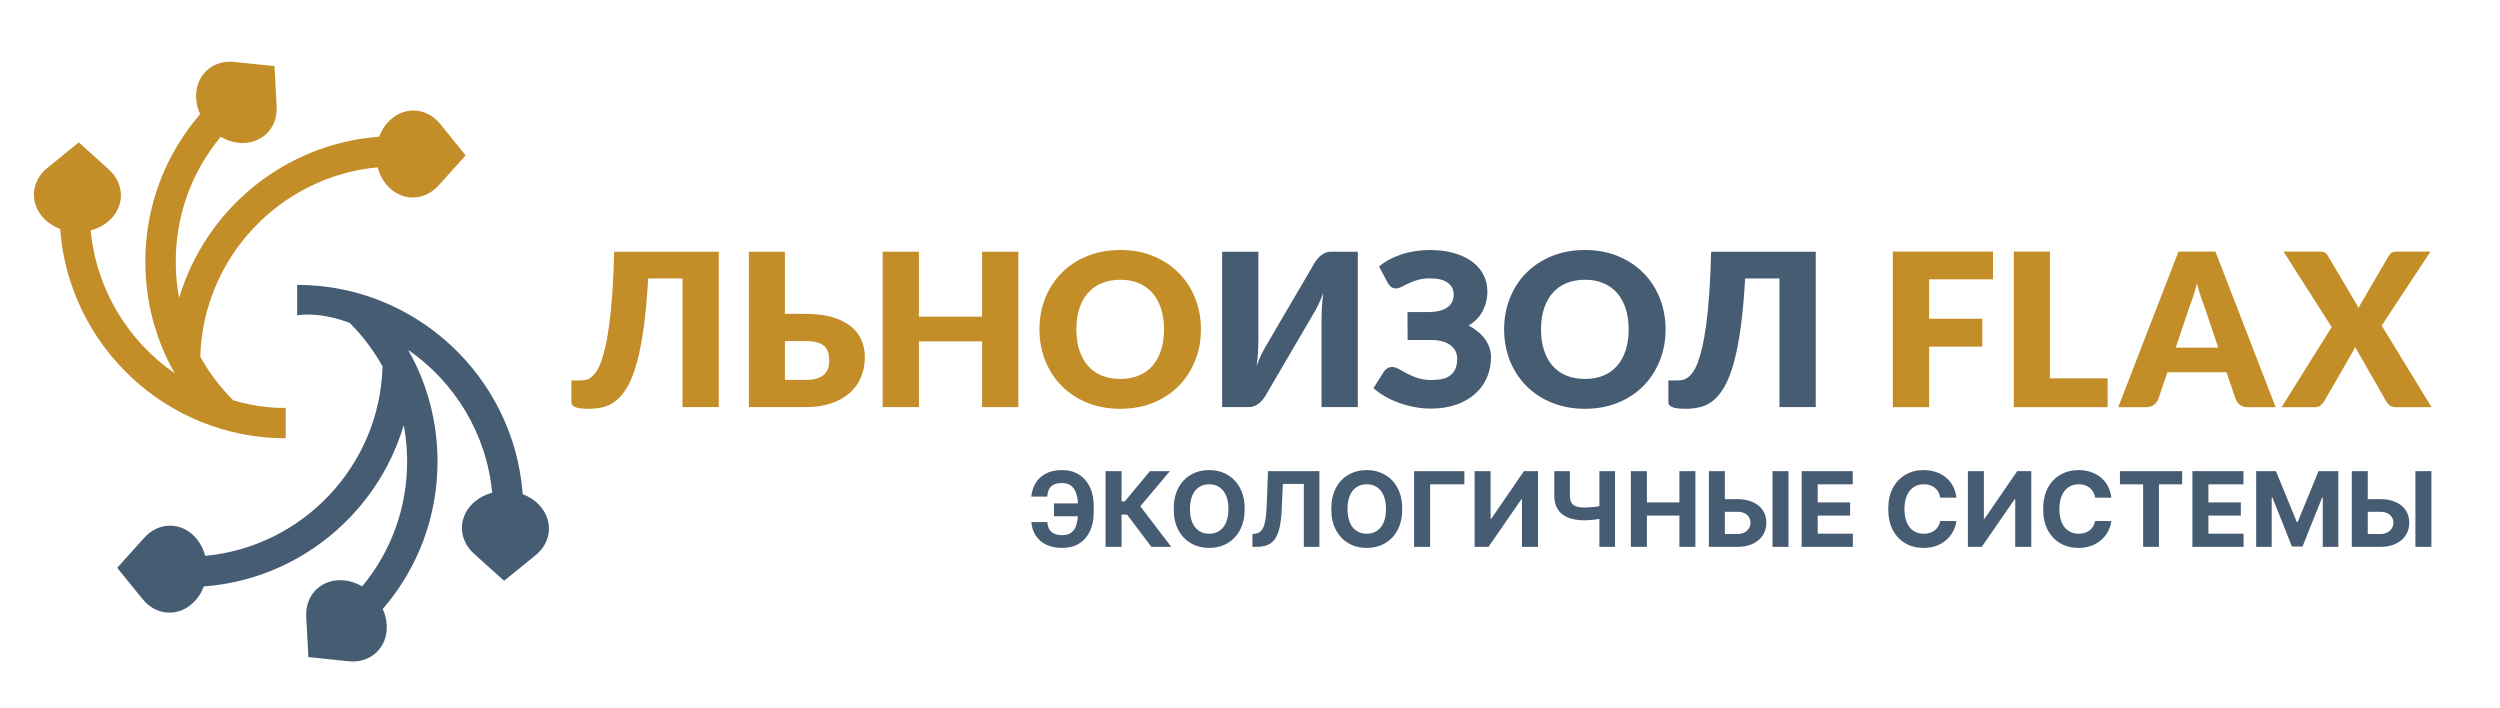
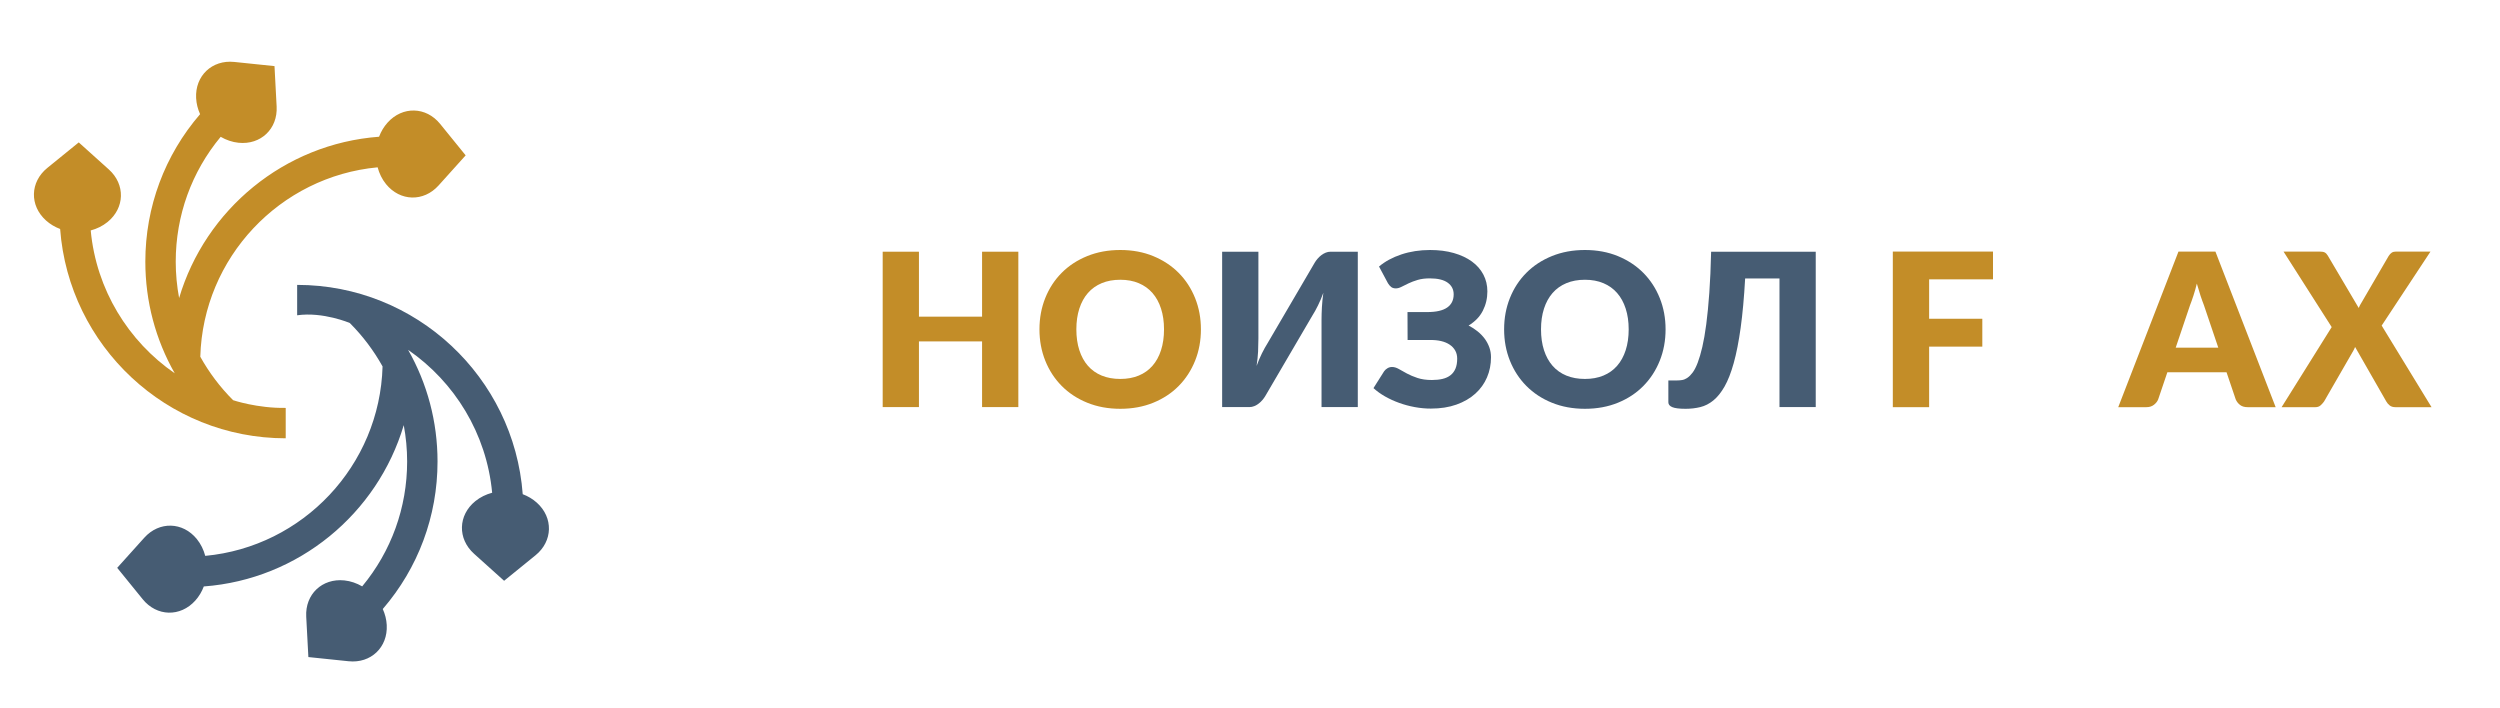
<svg xmlns="http://www.w3.org/2000/svg" width="480" height="136" viewBox="0 0 480 136" fill="none">
-   <path d="M138.004 78.162H131.041V53.467H124.448C124.244 57.126 123.957 60.283 123.588 62.938C123.22 65.592 122.776 67.85 122.257 69.704C121.739 71.562 121.152 73.064 120.497 74.21C119.841 75.356 119.124 76.247 118.347 76.882C117.568 77.518 116.732 77.944 115.837 78.162C114.944 78.38 114.005 78.49 113.023 78.49C111.821 78.49 110.968 78.384 110.463 78.172C109.957 77.962 109.705 77.65 109.705 77.242V73.043H111.425C111.725 73.043 112.04 73.016 112.367 72.962C112.695 72.907 113.029 72.763 113.371 72.531C113.712 72.3 114.049 71.958 114.384 71.507C114.719 71.056 115.04 70.428 115.347 69.623C115.653 68.818 115.948 67.814 116.227 66.614C116.507 65.411 116.76 63.955 116.985 62.242C117.211 60.528 117.404 58.524 117.568 56.231C117.732 53.939 117.848 51.303 117.917 48.328H138.004V78.162Z" fill="#C38D28" />
-   <path d="M154.712 72.94C155.627 72.94 156.378 72.839 156.964 72.634C157.551 72.428 158.012 72.152 158.347 71.803C158.682 71.456 158.91 71.064 159.034 70.627C159.156 70.19 159.218 69.734 159.218 69.254C159.218 68.708 159.156 68.203 159.034 67.74C158.91 67.275 158.682 66.876 158.347 66.542C158.012 66.207 157.551 65.948 156.964 65.763C156.378 65.579 155.627 65.487 154.712 65.487H150.699V72.94H154.712ZM154.712 60.266C156.774 60.266 158.524 60.491 159.964 60.942C161.406 61.392 162.575 61.996 163.476 62.754C164.378 63.511 165.032 64.391 165.442 65.395C165.851 66.399 166.056 67.454 166.056 68.559C166.056 69.992 165.8 71.3 165.288 72.479C164.776 73.66 164.036 74.671 163.067 75.511C162.098 76.35 160.91 77.002 159.504 77.467C158.098 77.93 156.5 78.162 154.712 78.162H143.778V48.328H150.699V60.266H154.712Z" fill="#C38D28" />
  <path d="M195.521 48.328V78.161H188.559V65.549H176.437V78.161H169.475V48.328H176.437V60.798H188.559V48.328H195.521Z" fill="#C38D28" />
  <path d="M223.492 63.235C223.492 61.76 223.301 60.433 222.918 59.252C222.536 58.072 221.988 57.071 221.27 56.252C220.554 55.433 219.677 54.805 218.638 54.369C217.602 53.932 216.42 53.713 215.097 53.713C213.758 53.713 212.568 53.932 211.524 54.369C210.48 54.805 209.6 55.433 208.882 56.252C208.165 57.071 207.616 58.072 207.234 59.252C206.852 60.433 206.66 61.76 206.66 63.235C206.66 64.723 206.852 66.057 207.234 67.239C207.616 68.419 208.165 69.419 208.882 70.237C209.6 71.056 210.48 71.681 211.524 72.111C212.568 72.541 213.758 72.757 215.097 72.757C216.42 72.757 217.602 72.541 218.638 72.111C219.677 71.681 220.554 71.056 221.27 70.237C221.988 69.419 222.536 68.419 222.918 67.239C223.301 66.057 223.492 64.723 223.492 63.235ZM230.576 63.235C230.576 65.392 230.205 67.399 229.461 69.255C228.716 71.111 227.669 72.725 226.317 74.097C224.966 75.469 223.338 76.544 221.434 77.321C219.529 78.1 217.417 78.489 215.097 78.489C212.776 78.489 210.66 78.1 208.749 77.321C206.837 76.544 205.204 75.469 203.845 74.097C202.486 72.725 201.436 71.111 200.692 69.255C199.948 67.399 199.576 65.392 199.576 63.235C199.576 61.077 199.948 59.071 200.692 57.215C201.436 55.359 202.486 53.748 203.845 52.383C205.204 51.017 206.837 49.945 208.749 49.168C210.66 48.389 212.776 48 215.097 48C217.417 48 219.529 48.393 221.434 49.177C223.338 49.963 224.966 51.039 226.317 52.403C227.669 53.768 228.716 55.379 229.461 57.235C230.205 59.092 230.576 61.092 230.576 63.235Z" fill="#C38D28" />
  <path d="M260.697 48.328V78.161H253.734V61.453C253.734 60.676 253.758 59.853 253.807 58.986C253.854 58.118 253.947 57.194 254.083 56.212C253.769 57.085 253.429 57.893 253.059 58.637C252.69 59.383 252.329 60.035 251.974 60.593L242.903 76.094C242.753 76.34 242.571 76.585 242.361 76.831C242.149 77.077 241.913 77.299 241.654 77.496C241.394 77.695 241.114 77.855 240.815 77.978C240.514 78.101 240.201 78.161 239.873 78.161H234.651V48.328H241.613V65.016C241.613 65.794 241.593 66.616 241.553 67.484C241.51 68.35 241.414 69.275 241.266 70.258C241.578 69.397 241.921 68.597 242.287 67.852C242.658 67.108 243.018 66.456 243.374 65.896L252.446 50.396C252.595 50.151 252.777 49.905 252.987 49.66C253.199 49.413 253.435 49.191 253.694 48.995C253.953 48.796 254.233 48.635 254.534 48.512C254.834 48.389 255.147 48.328 255.475 48.328H260.697Z" fill="#465C73" />
  <path d="M264.772 51.174C265.932 50.191 267.361 49.417 269.061 48.85C270.76 48.283 272.6 48.001 274.58 48.001C276.259 48.001 277.777 48.195 279.136 48.583C280.493 48.973 281.651 49.515 282.607 50.211C283.563 50.907 284.296 51.745 284.807 52.721C285.32 53.697 285.576 54.771 285.576 55.946C285.576 57.283 285.285 58.522 284.704 59.662C284.125 60.802 283.213 61.747 281.971 62.498C282.6 62.825 283.18 63.203 283.712 63.634C284.244 64.063 284.697 64.535 285.075 65.047C285.449 65.559 285.743 66.113 285.955 66.706C286.167 67.299 286.272 67.931 286.272 68.599C286.272 69.978 286.016 71.265 285.504 72.459C284.992 73.654 284.244 74.694 283.261 75.582C282.279 76.47 281.071 77.17 279.637 77.681C278.204 78.193 276.567 78.449 274.724 78.449C273.699 78.449 272.668 78.353 271.632 78.162C270.593 77.97 269.593 77.701 268.632 77.353C267.669 77.006 266.768 76.593 265.928 76.115C265.088 75.637 264.349 75.105 263.707 74.517L265.753 71.282C265.917 71.05 266.133 70.855 266.4 70.698C266.665 70.542 266.956 70.462 267.269 70.462C267.692 70.462 268.131 70.593 268.58 70.851C269.031 71.111 269.545 71.398 270.127 71.713C270.707 72.026 271.385 72.313 272.164 72.571C272.941 72.831 273.863 72.961 274.928 72.961C275.691 72.961 276.375 72.89 276.975 72.746C277.577 72.603 278.084 72.367 278.501 72.039C278.917 71.713 279.235 71.289 279.453 70.77C279.671 70.251 279.781 69.617 279.781 68.866C279.781 68.279 279.655 67.761 279.403 67.31C279.149 66.859 278.795 66.481 278.337 66.174C277.879 65.866 277.335 65.637 276.699 65.487C276.064 65.338 275.364 65.269 274.6 65.283H270.259L270.239 59.918H274.027C275.747 59.918 277.023 59.627 277.856 59.047C278.689 58.467 279.104 57.623 279.104 56.518C279.104 55.577 278.723 54.829 277.959 54.277C277.193 53.723 276.047 53.447 274.519 53.447C273.631 53.447 272.856 53.546 272.193 53.745C271.532 53.942 270.945 54.163 270.433 54.409C269.921 54.655 269.471 54.877 269.081 55.075C268.692 55.273 268.335 55.371 268.007 55.371C267.652 55.371 267.361 55.29 267.136 55.126C266.911 54.962 266.696 54.717 266.491 54.389L264.772 51.174Z" fill="#465C73" />
  <path d="M312.707 63.235C312.707 61.76 312.514 60.433 312.132 59.252C311.751 58.072 311.202 57.071 310.484 56.252C309.768 55.433 308.891 54.805 307.854 54.369C306.815 53.932 305.635 53.713 304.311 53.713C302.972 53.713 301.782 53.932 300.738 54.369C299.694 54.805 298.814 55.433 298.096 56.252C297.379 57.071 296.831 58.072 296.448 59.252C296.066 60.433 295.875 61.76 295.875 63.235C295.875 64.723 296.066 66.057 296.448 67.239C296.831 68.419 297.379 69.419 298.096 70.237C298.814 71.056 299.694 71.681 300.738 72.111C301.782 72.541 302.972 72.757 304.311 72.757C305.635 72.757 306.815 72.541 307.854 72.111C308.891 71.681 309.768 71.056 310.484 70.237C311.202 69.419 311.751 68.419 312.132 67.239C312.514 66.057 312.707 64.723 312.707 63.235ZM319.79 63.235C319.79 65.392 319.419 67.399 318.676 69.255C317.931 71.111 316.883 72.725 315.531 74.097C314.18 75.469 312.554 76.544 310.648 77.321C308.743 78.1 306.631 78.489 304.311 78.489C301.99 78.489 299.874 78.1 297.963 77.321C296.052 76.544 294.416 75.469 293.06 74.097C291.7 72.725 290.65 71.111 289.906 69.255C289.162 67.399 288.791 65.392 288.791 63.235C288.791 61.077 289.162 59.071 289.906 57.215C290.65 55.359 291.7 53.748 293.06 52.383C294.416 51.017 296.052 49.945 297.963 49.168C299.874 48.389 301.99 48 304.311 48C306.631 48 308.743 48.393 310.648 49.177C312.554 49.963 314.18 51.039 315.531 52.403C316.883 53.768 317.931 55.379 318.676 57.235C319.419 59.092 319.79 61.092 319.79 63.235Z" fill="#465C73" />
  <path d="M348.622 78.162H341.661V53.467H335.068C334.862 57.126 334.576 60.283 334.206 62.938C333.838 65.592 333.394 67.85 332.876 69.704C332.357 71.562 331.77 73.064 331.116 74.21C330.46 75.356 329.744 76.247 328.965 76.882C328.188 77.518 327.35 77.944 326.457 78.162C325.562 78.38 324.624 78.49 323.642 78.49C322.44 78.49 321.586 78.384 321.082 78.172C320.577 77.962 320.324 77.65 320.324 77.242V73.043H322.044C322.344 73.043 322.658 73.016 322.985 72.962C323.314 72.907 323.649 72.763 323.989 72.531C324.33 72.3 324.668 71.958 325.004 71.507C325.337 71.056 325.658 70.428 325.965 69.623C326.272 68.818 326.565 67.814 326.846 66.614C327.126 65.411 327.377 63.955 327.604 62.242C327.828 60.528 328.024 58.524 328.188 56.231C328.352 53.939 328.468 51.303 328.536 48.328H348.622V78.162Z" fill="#465C73" />
  <path d="M370.393 53.634V61.201H380.605V66.552H370.393V78.178H363.421V48.302H382.656V53.634H370.393Z" fill="#C38D28" />
-   <path d="M404.658 72.642V78.178H386.655V48.304H393.584V72.642H404.658Z" fill="#C38D28" />
  <path d="M425.914 66.758L423.146 58.575C422.942 58.057 422.722 57.446 422.49 56.741C422.258 56.037 422.026 55.276 421.793 54.454C421.589 55.289 421.37 56.062 421.137 56.772C420.905 57.482 420.686 58.097 420.481 58.617L417.733 66.758H425.914ZM436.926 78.178H431.553C430.951 78.178 430.467 78.04 430.098 77.758C429.729 77.478 429.447 77.12 429.257 76.682L427.494 71.474H416.134L414.37 76.682C414.219 77.065 413.95 77.41 413.559 77.718C413.17 78.025 412.689 78.178 412.114 78.178H406.702L418.267 48.303H425.361L436.926 78.178Z" fill="#C38D28" />
  <path d="M466.857 78.179H459.926C459.475 78.179 459.109 78.069 458.829 77.852C458.549 77.632 458.327 77.373 458.162 77.072L452.175 66.615C452.066 66.915 451.942 67.175 451.807 67.393L446.229 77.072C446.038 77.345 445.811 77.597 445.551 77.831C445.293 78.063 444.958 78.179 444.549 78.179H438.067L447.685 62.8L438.438 48.303H445.367C445.819 48.303 446.15 48.361 446.362 48.477C446.574 48.593 446.762 48.789 446.926 49.063L452.873 59.129C452.939 58.952 453.019 58.781 453.107 58.617C453.198 58.453 453.295 58.283 453.406 58.104L458.613 49.164C458.806 48.864 459.006 48.645 459.218 48.508C459.431 48.372 459.693 48.303 460.009 48.303H466.653L457.281 62.513L466.857 78.179Z" fill="#C38D28" />
  <path d="M103.077 96.519C102.282 95.804 101.357 95.26 100.363 94.885C98.69 72.447 79.912 54.699 57.053 54.699V60.535C62.025 59.827 67.156 62.014 67.156 62.014C69.668 64.525 71.772 67.335 73.453 70.355C72.917 89.415 58.142 104.971 39.407 106.727C39.094 105.556 38.563 104.448 37.794 103.501C35.089 100.169 30.57 100.055 27.701 103.245L22.503 109.024L27.401 115.056C30.106 118.388 34.626 118.503 37.495 115.312C38.21 114.517 38.755 113.592 39.129 112.599C57.359 111.239 72.486 98.588 77.521 81.628C77.945 83.906 78.17 86.239 78.17 88.606C78.17 97.465 75.126 105.852 69.54 112.583C68.49 111.975 67.329 111.565 66.114 111.439C61.846 110.996 58.569 114.111 58.795 118.396L59.208 126.157L66.936 126.959C71.205 127.403 74.481 124.288 74.254 120.003C74.198 118.935 73.929 117.896 73.492 116.931C80.287 109.052 84.006 99.118 84.006 88.606C84.006 80.969 82.037 73.637 78.358 67.173C87.284 73.332 93.426 83.241 94.493 94.606C93.322 94.92 92.214 95.451 91.266 96.22C87.934 98.925 87.821 103.444 91.011 106.315L96.789 111.511L102.822 106.612C106.154 103.908 106.269 99.388 103.077 96.519Z" fill="#465C73" />
  <path d="M84.509 23.794C81.804 20.462 77.285 20.348 74.414 23.54C73.7 24.334 73.154 25.26 72.781 26.252C54.55 27.612 39.425 40.264 34.39 57.224C33.965 54.945 33.74 52.612 33.74 50.242C33.74 41.386 36.784 32.998 42.37 26.269C43.421 26.877 44.581 27.285 45.796 27.41C50.065 27.855 53.341 24.74 53.114 20.454L52.704 12.694L44.974 11.892C40.705 11.448 37.429 14.562 37.656 18.849C37.713 19.916 37.981 20.954 38.418 21.92C31.622 29.797 27.904 39.732 27.904 50.242C27.904 57.883 29.873 65.213 33.552 71.677C24.628 65.519 18.484 55.611 17.418 44.244C18.589 43.932 19.697 43.4 20.644 42.63C23.976 39.926 24.09 35.407 20.898 32.537L15.121 27.341L9.089 32.239C5.757 34.943 5.642 39.462 8.833 42.332C9.628 43.047 10.554 43.592 11.546 43.965C13.221 66.404 31.998 84.153 54.857 84.153V78.317C49.404 78.409 44.756 76.837 44.756 76.837C42.242 74.325 40.14 71.516 38.457 68.496C38.993 49.436 53.768 33.881 72.504 32.125C72.816 33.294 73.346 34.403 74.116 35.35C76.821 38.682 81.34 38.796 84.21 35.605L89.406 29.828L84.509 23.794Z" fill="#C38D28" />
-   <path d="M208.626 96.655V99.119H202.355V96.655H208.626ZM198.023 100.234H201.084C201.136 101.068 201.396 101.695 201.865 102.116C202.334 102.538 203.027 102.749 203.946 102.749C204.694 102.749 205.288 102.573 205.729 102.223C206.169 101.873 206.486 101.368 206.68 100.71C206.875 100.047 206.972 99.254 206.972 98.331V97.152C206.972 96.2 206.86 95.398 206.638 94.744C206.42 94.086 206.086 93.589 205.636 93.253C205.191 92.917 204.621 92.749 203.925 92.749C203.238 92.749 202.694 92.853 202.291 93.061C201.889 93.269 201.595 93.568 201.411 93.956C201.226 94.34 201.112 94.803 201.07 95.348H198.009C198.103 94.392 198.378 93.53 198.832 92.763C199.292 91.991 199.943 91.38 200.786 90.93C201.633 90.481 202.679 90.256 203.925 90.256C205.161 90.256 206.233 90.537 207.142 91.101C208.051 91.664 208.754 92.462 209.251 93.494C209.749 94.526 209.997 95.748 209.997 97.159V98.338C209.997 99.749 209.753 100.968 209.266 101.996C208.783 103.018 208.089 103.809 207.185 104.368C206.28 104.922 205.201 105.199 203.946 105.199C202.748 105.199 201.721 104.991 200.864 104.574C200.007 104.152 199.337 103.57 198.854 102.827C198.371 102.079 198.094 101.214 198.023 100.234ZM221.068 105L216.395 98.8H215.343V105H212.268V90.454H215.343V96.264H215.961L220.791 90.454H224.619L218.944 97.202L224.882 105H221.068ZM238.974 97.727C238.974 99.313 238.674 100.663 238.072 101.776C237.476 102.888 236.661 103.738 235.629 104.325C234.602 104.908 233.446 105.199 232.163 105.199C230.871 105.199 229.711 104.905 228.683 104.318C227.656 103.731 226.844 102.881 226.247 101.768C225.651 100.656 225.352 99.309 225.352 97.727C225.352 96.141 225.651 94.792 226.247 93.679C226.844 92.566 227.656 91.719 228.683 91.136C229.711 90.549 230.871 90.256 232.163 90.256C233.446 90.256 234.602 90.549 235.629 91.136C236.661 91.719 237.476 92.566 238.072 93.679C238.674 94.792 238.974 96.141 238.974 97.727ZM235.857 97.727C235.857 96.7 235.703 95.833 235.395 95.128C235.092 94.422 234.663 93.887 234.109 93.523C233.555 93.158 232.907 92.976 232.163 92.976C231.42 92.976 230.771 93.158 230.217 93.523C229.663 93.887 229.232 94.422 228.925 95.128C228.622 95.833 228.47 96.7 228.47 97.727C228.47 98.755 228.622 99.621 228.925 100.327C229.232 101.032 229.663 101.567 230.217 101.932C230.771 102.296 231.42 102.479 232.163 102.479C232.907 102.479 233.555 102.296 234.109 101.932C234.663 101.567 235.092 101.032 235.395 100.327C235.703 99.621 235.857 98.755 235.857 97.727ZM240.464 105V102.528L240.876 102.493C241.406 102.45 241.835 102.249 242.162 101.889C242.488 101.525 242.732 100.945 242.893 100.149C243.059 99.349 243.165 98.274 243.213 96.925L243.454 90.454H253.326V105H250.336V92.919H246.309L246.082 97.983C246.006 99.612 245.812 100.942 245.5 101.974C245.192 103.007 244.699 103.769 244.022 104.261C243.35 104.754 242.429 105 241.26 105H240.464ZM269.228 97.727C269.228 99.313 268.928 100.663 268.326 101.776C267.73 102.888 266.915 103.738 265.883 104.325C264.856 104.908 263.7 105.199 262.417 105.199C261.125 105.199 259.965 104.905 258.937 104.318C257.91 103.731 257.098 102.881 256.501 101.768C255.904 100.656 255.606 99.309 255.606 97.727C255.606 96.141 255.904 94.792 256.501 93.679C257.098 92.566 257.91 91.719 258.937 91.136C259.965 90.549 261.125 90.256 262.417 90.256C263.7 90.256 264.856 90.549 265.883 91.136C266.915 91.719 267.73 92.566 268.326 93.679C268.928 94.792 269.228 96.141 269.228 97.727ZM266.11 97.727C266.11 96.7 265.957 95.833 265.649 95.128C265.346 94.422 264.917 93.887 264.363 93.523C263.809 93.158 263.161 92.976 262.417 92.976C261.674 92.976 261.025 93.158 260.471 93.523C259.917 93.887 259.486 94.422 259.179 95.128C258.876 95.833 258.724 96.7 258.724 97.727C258.724 98.755 258.876 99.621 259.179 100.327C259.486 101.032 259.917 101.567 260.471 101.932C261.025 102.296 261.674 102.479 262.417 102.479C263.161 102.479 263.809 102.296 264.363 101.932C264.917 101.567 265.346 101.032 265.649 100.327C265.957 99.621 266.11 98.755 266.11 97.727ZM281.158 90.454V92.99H274.582V105H271.506V90.454H281.158ZM283.127 90.454H286.196V99.602H286.316L292.602 90.454H295.294V105H292.218V95.845H292.112L285.791 105H283.127V90.454ZM298.424 90.454H301.414V95.142C301.414 95.701 301.511 96.151 301.705 96.492C301.899 96.828 302.2 97.072 302.607 97.223C303.019 97.37 303.547 97.443 304.191 97.443C304.418 97.443 304.686 97.436 304.994 97.422C305.301 97.403 305.619 97.377 305.945 97.344C306.277 97.311 306.589 97.27 306.883 97.223C307.176 97.176 307.42 97.121 307.614 97.06V99.489C307.415 99.555 307.167 99.614 306.869 99.666C306.575 99.713 306.265 99.756 305.938 99.794C305.612 99.827 305.294 99.853 304.987 99.872C304.679 99.891 304.414 99.901 304.191 99.901C303.022 99.901 302.004 99.735 301.137 99.403C300.271 99.067 299.601 98.549 299.127 97.848C298.658 97.147 298.424 96.245 298.424 95.142V90.454ZM307.082 90.454H310.086V105H307.082V90.454ZM313.127 105V90.454H316.203V96.456H322.446V90.454H325.514V105H322.446V98.992H316.203V105H313.127ZM330.074 95.831H333.539C334.695 95.831 335.689 96.018 336.522 96.392C337.36 96.761 338.007 97.285 338.461 97.962C338.916 98.639 339.141 99.437 339.136 100.355C339.141 101.269 338.916 102.076 338.461 102.777C338.007 103.473 337.36 104.018 336.522 104.411C335.689 104.804 334.695 105 333.539 105H328.106V90.454H331.174V102.528H333.539C334.093 102.528 334.56 102.429 334.939 102.23C335.317 102.027 335.604 101.759 335.798 101.428C335.997 101.091 336.094 100.724 336.089 100.327C336.094 99.749 335.876 99.261 335.436 98.864C335 98.461 334.368 98.26 333.539 98.26H330.074V95.831ZM343.39 90.454V105H340.322V90.454H343.39ZM345.92 105V90.454H355.722V92.99H348.996V96.456H355.217V98.992H348.996V102.464H355.75V105H345.92ZM375.629 95.547H372.518C372.462 95.144 372.346 94.787 372.17 94.474C371.995 94.157 371.77 93.887 371.496 93.665C371.221 93.442 370.904 93.272 370.544 93.153C370.189 93.035 369.803 92.976 369.386 92.976C368.634 92.976 367.978 93.163 367.419 93.537C366.86 93.906 366.427 94.446 366.119 95.156C365.812 95.862 365.658 96.719 365.658 97.727C365.658 98.764 365.812 99.635 366.119 100.341C366.432 101.046 366.867 101.579 367.426 101.939C367.985 102.299 368.631 102.479 369.365 102.479C369.777 102.479 370.158 102.424 370.509 102.315C370.864 102.206 371.179 102.048 371.453 101.839C371.728 101.626 371.955 101.368 372.135 101.065C372.32 100.762 372.447 100.417 372.518 100.028L375.629 100.043C375.549 100.71 375.348 101.354 375.026 101.974C374.708 102.59 374.28 103.142 373.74 103.629C373.205 104.112 372.566 104.496 371.822 104.78C371.084 105.059 370.248 105.199 369.315 105.199C368.018 105.199 366.858 104.905 365.835 104.318C364.817 103.731 364.012 102.881 363.42 101.768C362.833 100.656 362.54 99.309 362.54 97.727C362.54 96.141 362.838 94.792 363.435 93.679C364.031 92.566 364.841 91.719 365.864 91.136C366.886 90.549 368.037 90.256 369.315 90.256C370.158 90.256 370.939 90.374 371.659 90.611C372.384 90.847 373.025 91.193 373.584 91.648C374.143 92.097 374.597 92.649 374.947 93.303C375.303 93.956 375.53 94.704 375.629 95.547ZM377.835 90.454H380.903V99.602H381.023L387.309 90.454H390.001V105H386.925V95.845H386.819L380.498 105H377.835V90.454ZM405.375 95.547H402.265C402.208 95.144 402.092 94.787 401.917 94.474C401.741 94.157 401.516 93.887 401.242 93.665C400.967 93.442 400.65 93.272 400.29 93.153C399.935 93.035 399.549 92.976 399.132 92.976C398.38 92.976 397.724 93.163 397.165 93.537C396.606 93.906 396.173 94.446 395.865 95.156C395.558 95.862 395.404 96.719 395.404 97.727C395.404 98.764 395.558 99.635 395.865 100.341C396.178 101.046 396.614 101.579 397.172 101.939C397.731 102.299 398.377 102.479 399.111 102.479C399.523 102.479 399.904 102.424 400.255 102.315C400.61 102.206 400.925 102.048 401.199 101.839C401.474 101.626 401.701 101.368 401.881 101.065C402.066 100.762 402.194 100.417 402.265 100.028L405.375 100.043C405.295 100.71 405.094 101.354 404.772 101.974C404.454 102.59 404.026 103.142 403.486 103.629C402.951 104.112 402.312 104.496 401.569 104.78C400.83 105.059 399.994 105.199 399.061 105.199C397.764 105.199 396.604 104.905 395.581 104.318C394.563 103.731 393.758 102.881 393.167 101.768C392.579 100.656 392.286 99.309 392.286 97.727C392.286 96.141 392.584 94.792 393.181 93.679C393.777 92.566 394.587 91.719 395.61 91.136C396.632 90.549 397.783 90.256 399.061 90.256C399.904 90.256 400.685 90.374 401.405 90.611C402.13 90.847 402.771 91.193 403.33 91.648C403.889 92.097 404.343 92.649 404.694 93.303C405.049 93.956 405.276 94.704 405.375 95.547ZM407.027 92.99V90.454H418.973V92.99H414.52V105H411.48V92.99H407.027ZM420.94 105V90.454H430.741V92.99H424.015V96.456H430.237V98.992H424.015V102.464H430.77V105H420.94ZM433.186 90.454H436.979L440.984 100.227H441.155L445.161 90.454H448.953V105H445.97V95.533H445.849L442.085 104.929H440.054L436.29 95.497H436.169V105H433.186V90.454ZM453.511 95.831H456.977C458.132 95.831 459.127 96.018 459.96 96.392C460.798 96.761 461.444 97.285 461.899 97.962C462.353 98.639 462.578 99.437 462.574 100.355C462.578 101.269 462.353 102.076 461.899 102.777C461.444 103.473 460.798 104.018 459.96 104.411C459.127 104.804 458.132 105 456.977 105H451.544V90.454H454.612V102.528H456.977C457.531 102.528 457.997 102.429 458.376 102.23C458.755 102.027 459.041 101.759 459.235 101.428C459.434 101.091 459.531 100.724 459.527 100.327C459.531 99.749 459.314 99.261 458.873 98.864C458.438 98.461 457.806 98.26 456.977 98.26H453.511V95.831ZM466.828 90.454V105H463.76V90.454H466.828Z" fill="#465C73" />
</svg>